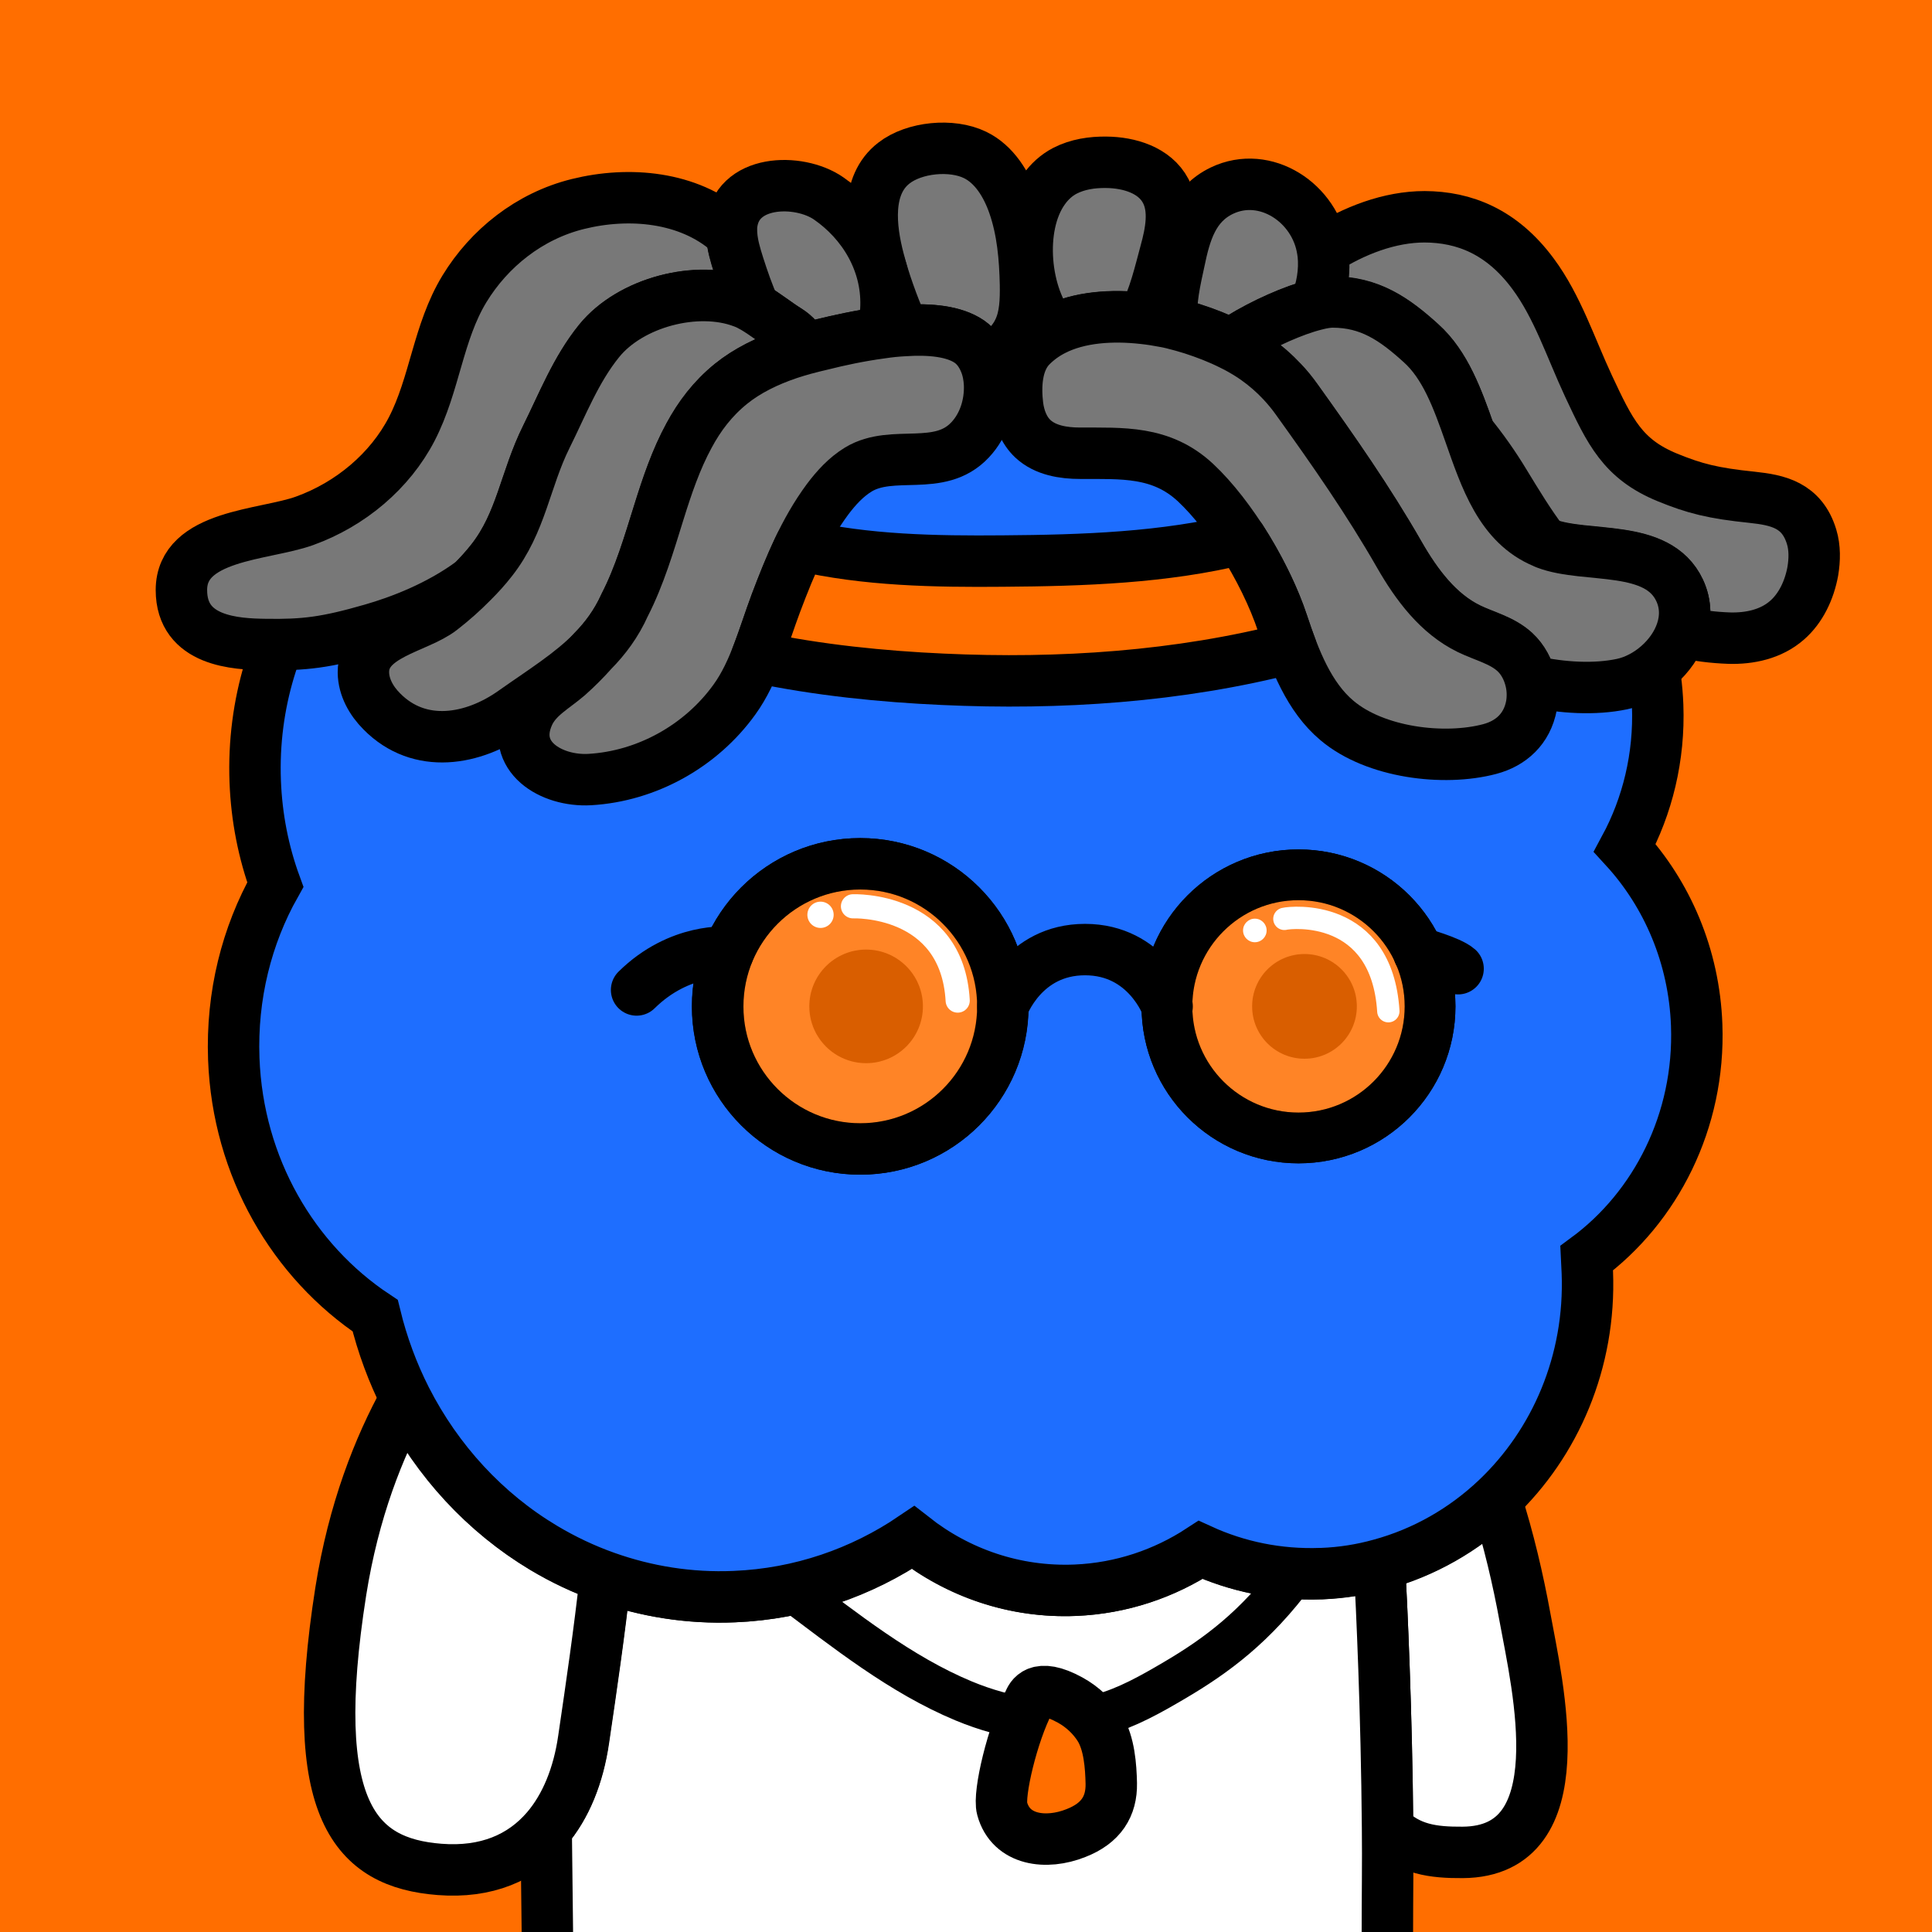
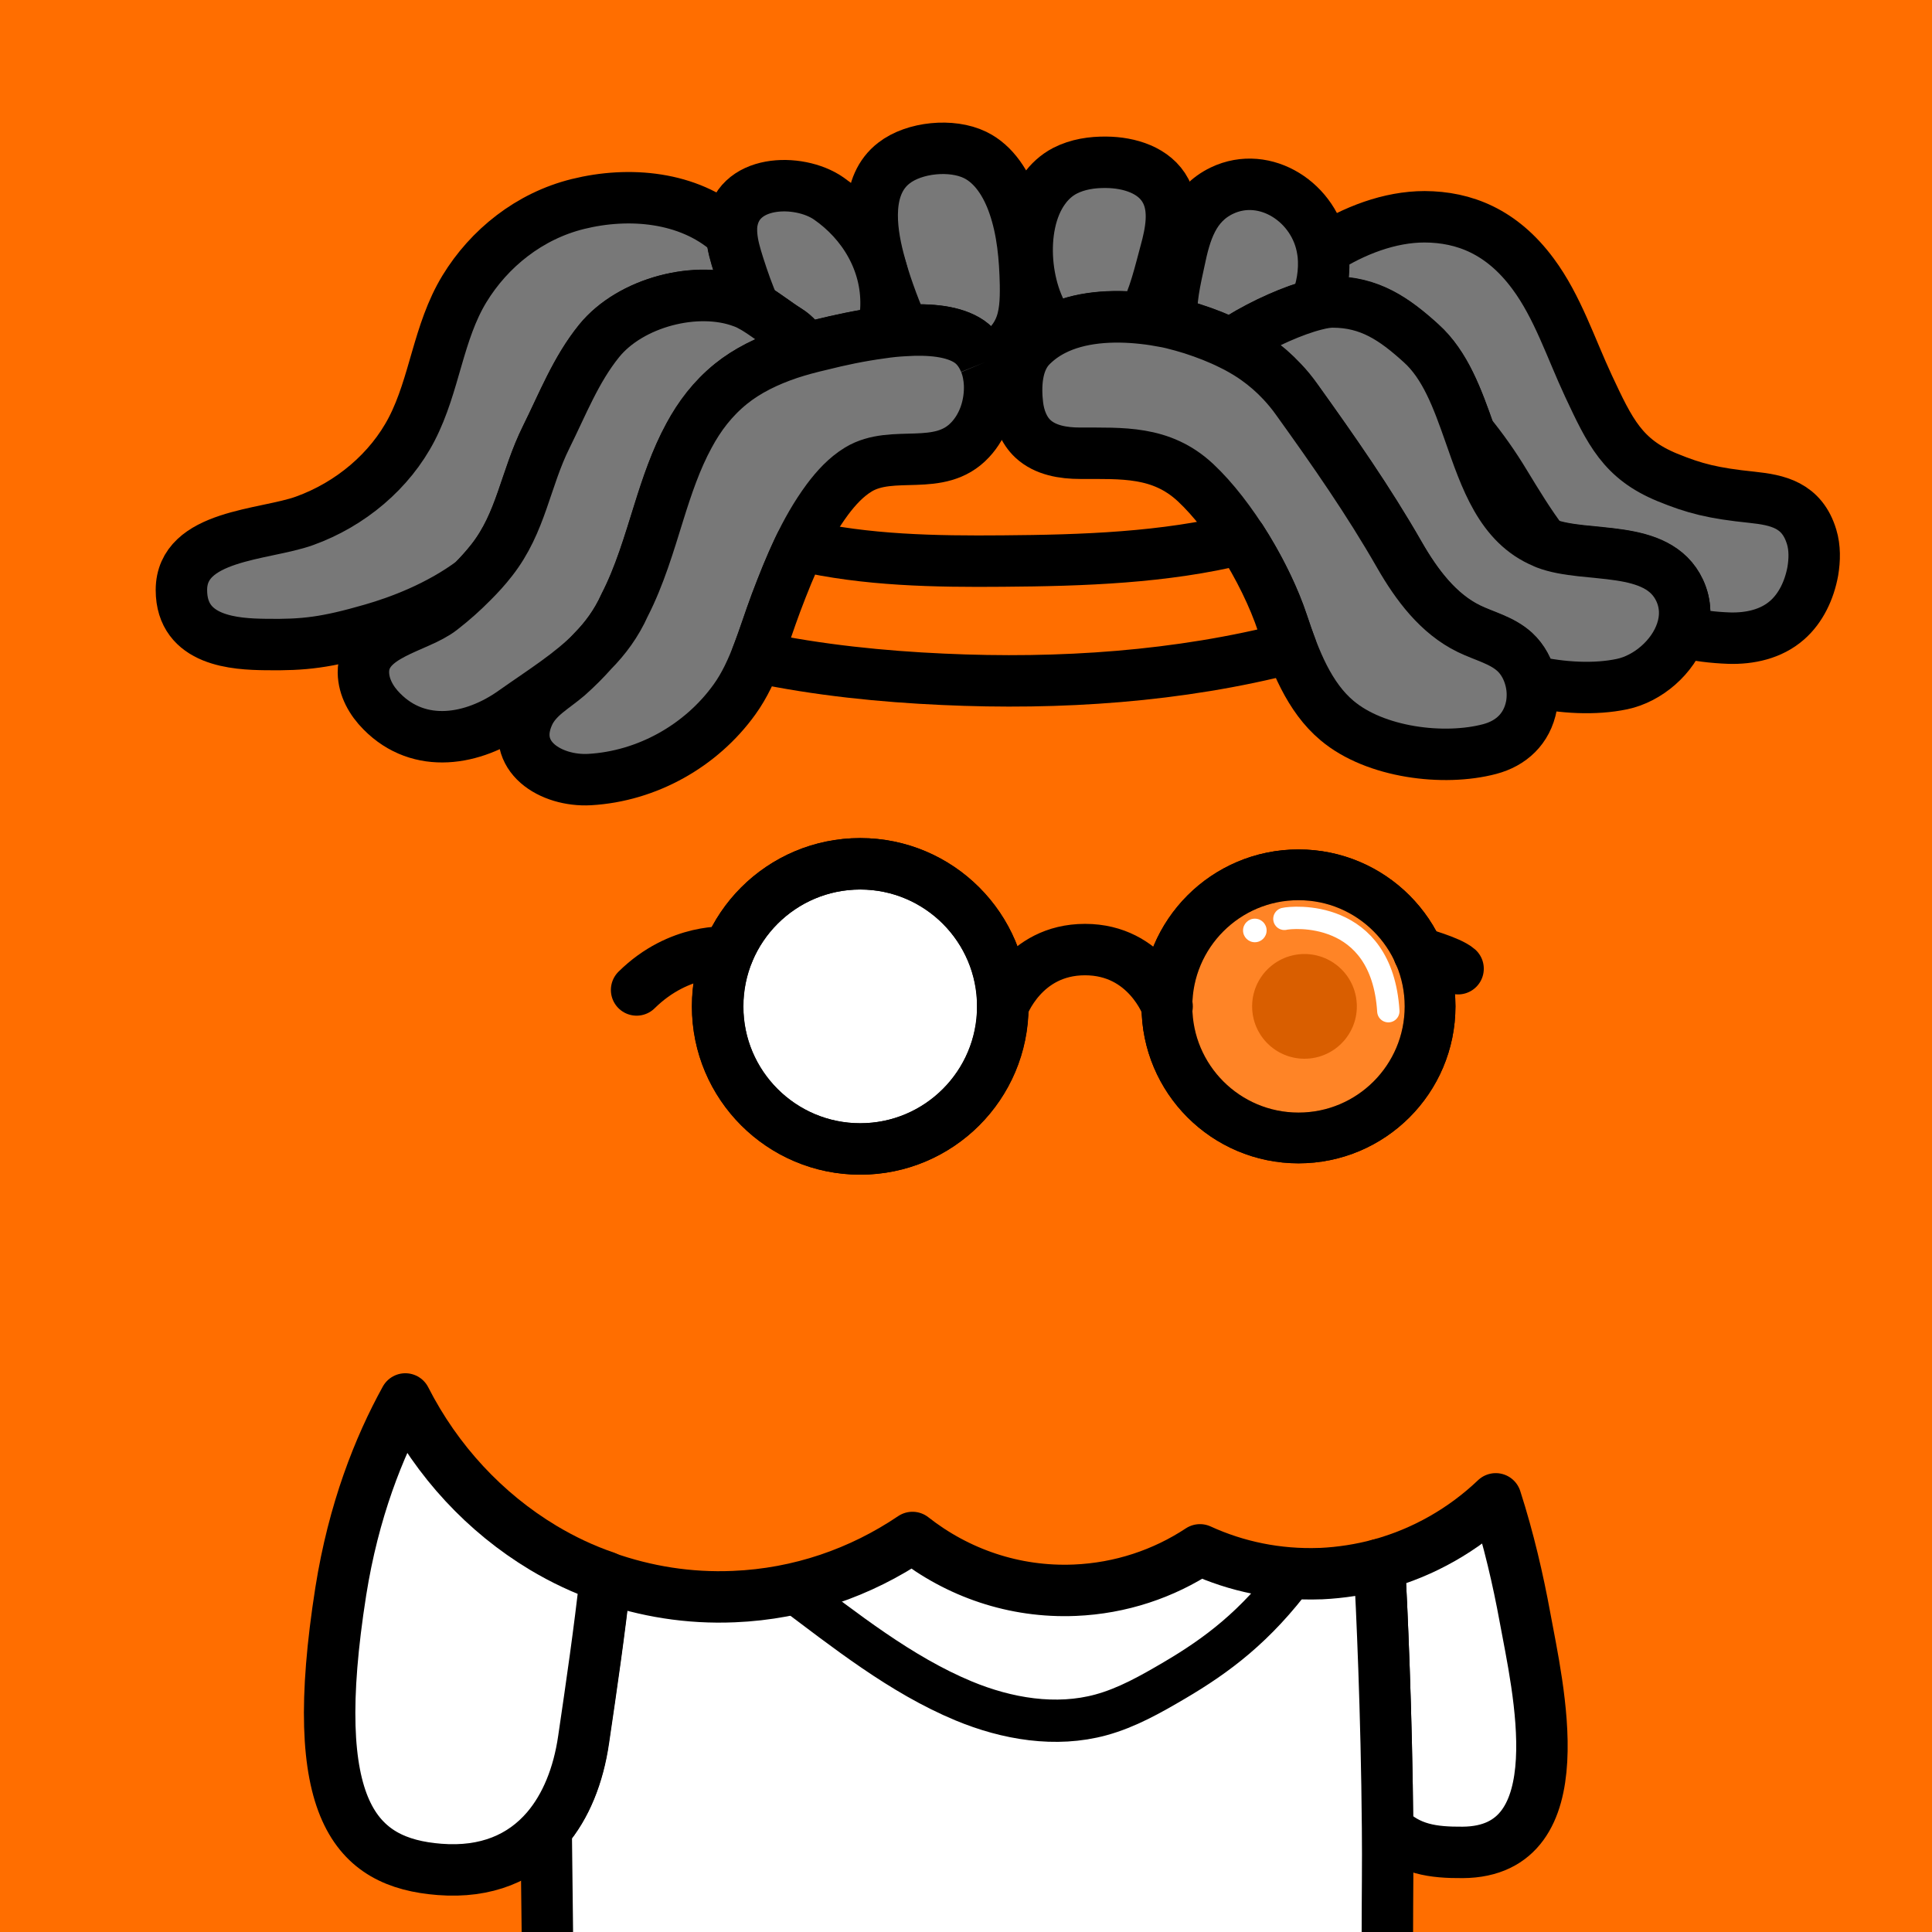
<svg xmlns="http://www.w3.org/2000/svg" xmlns:xlink="http://www.w3.org/1999/xlink" version="1.1" id="レイヤー_1" x="0" y="0" viewBox="0 0 1000 1000" style="enable-background:new 0 0 1000 1000" xml:space="preserve">
  <style>.st0{fill:#ff6e00}.st2,.st7{stroke:#000;stroke-width:26.621;stroke-linejoin:round}.st2{fill:#fff;stroke-linecap:round;stroke-miterlimit:10}.st7{fill:#787878}.st13{fill:#fff}.st15{fill:none;stroke:#000;stroke-width:26.619;stroke-linecap:round;stroke-miterlimit:10}</style>
  <path class="st0" d="M0 0h1000v1000H0z" />
  <defs>
    <path id="SVGID_1_" d="M0 0h1000v1000H0z" />
  </defs>
  <clipPath id="SVGID_00000003083266159163236690000008982318451856765072_">
    <use xlink:href="#SVGID_1_" style="overflow:visible" />
  </clipPath>
  <g style="clip-path:url(#SVGID_00000003083266159163236690000008982318451856765072_)">
    <path class="st2" d="M718.2 946.2c11 11.1 23.6 12.7 38.9 12.6 59.4-.4 38.7-86.1 32.2-121.8-3.5-19.1-8.4-40.4-15.1-61.2-16.8 16-37.4 27.8-60.2 34 1.2 22.5 3.7 76.1 4.2 136.4z" />
    <path d="M718.1 1000c0-18 .3-36.2.1-53.8-.5-60.3-3-114-4.2-136.4-9.7 2.6-19.8 4.2-30.2 4.7h-.5c-22.1.8-43.2-3.6-62.2-12.3-18.8 12.4-41 19.9-64.8 20.9-31.4 1.3-60.7-9-84-27.3-26.8 18.1-58.4 29.2-92.5 30.6-23.3 1-45.7-2.7-66.6-10.1-3 28.1-7.2 56.2-11.3 84.1-2.7 18.7-9.1 34.7-19.2 46.4.2 17.8.4 35 .6 51.8v1.5" style="fill:#fff;stroke:#000;stroke-width:26.621;stroke-linejoin:round;stroke-miterlimit:10" />
    <path class="st2" d="M281.1 801.1c-30.1-18.1-54.9-44.8-71.3-77-13.8 25-26.8 57.9-33.4 99.5-17.9 113.7 7.6 140.6 51.1 144 24.3 1.9 42.7-6.1 55.4-20.9 10-11.7 16.5-27.7 19.2-46.4 4.1-27.9 8.2-55.9 11.3-84.1-11.4-3.9-22.1-9-32.3-15.1z" />
  </g>
  <path d="M409.2 822.7c28.2 21.1 56.9 44.1 89.6 57.7 22.4 9.3 47.7 13.6 71.1 7.2 13.5-3.7 25.8-10.7 37.9-17.8 22.1-13 42.1-27.9 62.6-55.5" style="fill:none;stroke:#000;stroke-width:21.875;stroke-miterlimit:10" />
-   <path d="M518.7 936.1c4.5 16.6 22.9 18.8 38.2 12.7 13.1-5.1 18.5-13.9 18.3-25.7-.2-8.8-1-20.7-6-28.8-3.5-5.6-8.7-10.7-15.2-14.3-17.6-9.7-20.5-.9-21.3.7-8.6 16.4-16.1 47.9-14 55.4z" style="fill:#ff6e00;stroke:#000;stroke-width:26.621;stroke-miterlimit:10" />
-   <path d="M878.2 530.6c-1.3-35.7-15.3-67.8-37.2-91.7 11.7-21.7 18-47 17-73.8-2.8-74.4-60.8-132.9-131.1-133.8-28.4-57.1-86.4-95-151.9-92.3-31.5 1.3-60.6 11.8-84.9 29-28-19.6-61.9-30.4-98.1-28.9-62.1 2.6-114.8 40.8-140.9 95.1-71.1 20.3-122 89.8-119 170.2.7 18.8 4.3 36.8 10.4 53.5-14.8 26.3-22.7 57.3-21.5 90.1 2.1 56.3 30.9 104.9 73.2 133 3.7 15.2 9.1 29.7 15.9 43.1 16.4 32.2 41.2 59 71.3 77 10.2 6.1 20.9 11.2 32.2 15.2 20.8 7.4 43.3 11.1 66.6 10.1 34.1-1.4 65.8-12.5 92.5-30.6 23.3 18.3 52.6 28.6 84 27.3 23.8-1 46-8.6 64.8-20.9 19 8.7 40.1 13.1 62.2 12.3h.5c10.4-.4 20.5-2 30.2-4.7 22.8-6.2 43.3-18 60.2-34 30.4-28.8 48.8-71 47-117.2-.1-2.4-.3-4.9-.4-7.3 35.8-26.4 58.8-71.1 57-120.7z" style="fill:#1e6eff;stroke:#000;stroke-width:26.621;stroke-miterlimit:10" />
  <path class="st7" d="M591.7 164.7c5.7-10.4 8.8-24.1 11.5-34 2.9-10.5 5.2-22.3.2-31.8-5.7-10.9-19-14.8-30.8-14.9-7.3-.1-14.8 1-21.4 4.4-4.4 2.3-8 5.6-10.9 9.7-14 19.6-9.9 55.7 4.4 72.2.2.2.4.4.5.6 13.3-7 30.5-8 46.5-6.2zM937.7 277.9c-5-16.6-17.7-19.1-30.8-20.5-20.3-2.1-29.7-4.5-43.9-10.3-23.1-9.5-29.7-23.6-40.8-47.3-9.2-19.7-16-41-28.7-58.1-16.2-21.9-35.7-29.4-56.1-29.5-18.1 0-36.7 7.1-52.8 17.5.1.7.2 1.3.3 2 .9 8.9-.7 18-4.1 26.2 3.4-.9 6.5-1.4 8.9-1.4 19.3 0 31.9 8.7 45.8 21.3 12.6 11.3 18.9 28.8 25.1 46.4 6.6 8.1 12.7 16.7 18.3 26 6.4 10.5 12.8 21.1 20.2 30.8.4.1.7.3 1.1.5 20.9 8 57.8-.3 69.2 24.3 3.3 7.1 3.2 14.5 1 21.3 8.1 1.9 16.3 2.9 24.6 3.2 10.6.3 21.7-2 30-9.3 7.1-6.2 11.5-15.5 13.3-25.3 1-6 1.1-12.2-.6-17.8z" />
  <path class="st7" d="M684.9 131.6c-.1-.7-.2-1.3-.3-2-3.7-24.6-29.7-41.7-52.2-30.9-14.7 7.1-18.9 21.3-22 36.4-1.9 8.9-5 21.4-3.7 32.1 3.7.9 7.2 1.8 10.4 2.9 7.2 2.3 13.8 4.9 20 8 1.5-1 3.1-2.1 4.8-3.1 12.2-7.5 27.7-14.4 38.9-17.2 3.4-8.2 5-17.3 4.1-26.2z" />
  <path class="st7" d="M869.4 305.6c-11.4-24.5-48.3-16.3-69.2-24.3-.4-.1-.7-.3-1.1-.5-22.3-9.2-30.2-33.1-38.5-56.8-6.2-17.6-12.5-35.1-25.1-46.4-13.9-12.6-26.6-21.3-45.8-21.3-2.4 0-5.5.5-8.9 1.4-11.2 2.8-26.7 9.7-38.9 17.2-1.7 1-3.3 2.1-4.8 3.1l3 1.5c3.5 1.9 6.9 3.9 10.1 6.2 4.8 3.4 9.3 7.3 13.5 11.8 2.7 2.8 5.2 5.9 7.6 9.3 18.8 26.3 36.9 52.1 53 80.2 9 15.7 20.2 30.6 36 38.3 8 3.9 17 5.9 23.7 12 4.2 3.9 7.2 9.4 8.4 15.2 16.4 3.7 33.2 4.5 47.1 1.6 13.4-2.8 26.5-14 30.9-27.4 2.2-6.6 2.3-14-1-21.1z" />
  <path class="st7" d="M792.4 352.7c-1.3-5.9-4.2-11.4-8.4-15.2-6.7-6.1-15.7-8.1-23.7-12-15.8-7.7-27-22.6-36-38.3-16.1-28.1-34.1-53.9-53-80.2-2.4-3.4-5-6.5-7.6-9.3-4.2-4.5-8.7-8.4-13.5-11.8-3.2-2.3-6.6-4.3-10.1-6.2l-3-1.5c-6.2-3.1-12.9-5.7-20-8-3.2-1-6.7-2-10.4-2.9-1.3-.3-2.5-.6-3.8-.8-3.6-.7-7.3-1.3-11.1-1.7-16-1.8-33.2-.8-46.6 6.1-4.5 2.3-8.6 5.3-12.1 9-7.1 7.8-7.6 20.1-6.4 30 .8 6.4 3.2 12.8 7.9 17.2 6.4 6 15.8 7.5 24.5 7.5 21.6.1 41.9-1.4 59.7 15.2 18.5 17.3 37.1 48.5 45.1 72.9 6.2 18.8 13.7 38.2 28.2 50.3 19.7 16.6 55.2 21 79 14.7 10.9-2.9 19.3-10.3 21.6-22.6.7-4.2.6-8.4-.3-12.4zM530.8 147.4c-.3-13.9-1.5-28.1-6.1-41.3-3.7-10.7-10.1-21.1-20-25.9-12.1-5.9-31.5-4-42 4.2-14.8 11.4-12.2 33.6-7.9 50 1.5 5.8 3.3 11.6 5.3 17.2 2.1 6 4.4 11.8 7 17.6.3.6.6 1.2.8 1.8 13.4-.8 26 .4 33.9 5.8 3.7 2.6 6.3 6.4 8 10.6 7.4-3.5 14.1-9.2 17.5-16.5 3.4-7.1 3.6-15.5 3.5-23.5zM282.8 226c8.4-16.9 15.3-34.8 27.3-49.6 16.3-20 50.9-29 74.3-20.1 2 .8 4.1 1.8 6.2 3-3.3-7.1-5.8-14.6-8.2-22.1-1.7-5.1-3.2-10.4-3.6-15.7-.6-.6-1.2-1.2-1.7-1.6-20.8-18.1-51.4-20.9-78-14.3-25.1 6.2-45.9 22.9-58.7 43.9-13.7 22.5-15.3 49.4-27.3 72.6-11.2 21.6-31.6 38.9-55.5 47.5-20.8 7.5-63.7 7.1-63.7 35.8 0 26.7 28.2 28 43.6 28.2 20 .3 31.2-1 55.1-7.9 13.9-4 34.4-11.6 52-24.7 3.5-3.5 6.8-7.2 9.9-11.1 15.3-19.6 17.2-41.7 28.3-63.9z" />
  <path class="st7" d="M428.9 102.7c-15.4-10.7-48.6-10.1-50.3 14.8v.9c0 1.1 0 2.1.1 3.2.4 5.4 2 10.6 3.6 15.7 2.4 7.5 5 15 8.2 22.1 5.8 3.4 11.6 8.1 16.9 11.4 4.4 2.7 7.1 6 8.6 9.8 1.5-.4 3-.8 4.6-1.2 1.5-.4 3.2-.8 5-1.2 8.4-2 19.3-4.5 30.6-6 1.5-4.4 2.3-9.1 2.4-13.8.6-23-11.8-43.3-29.7-55.7z" />
  <path class="st7" d="M407.5 170.8c-5.3-3.3-11.1-7.9-16.9-11.4-2.1-1.2-4.1-2.3-6.2-3-23.5-8.9-58.1 0-74.3 20.1-12 14.8-18.9 32.7-27.3 49.6-11 22.2-12.9 44.3-28.3 63.9-3.1 4-6.4 7.6-9.9 11.1-5 5.1-10.4 9.9-16.2 14.4-12.4 9.7-40.5 12.8-40.3 32.6.1 7.6 4.1 14.7 9.5 20.1 19.6 19.9 47.4 14.9 68.1.2 15.3-10.8 29.6-19.6 41.1-31.3 6.6-6.7 12.2-14.4 16.6-23.9 7.7-14.9 12.5-31.6 17.7-48 4.3-13.8 8.9-27.4 15.6-39.7 5.5-10 12.4-19.2 21.7-26.8 8.4-6.8 18.8-11.9 30.1-15.7 2.5-.8 5-1.6 7.6-2.3-1.6-3.9-4.3-7.2-8.6-9.9z" />
-   <path class="st7" d="M509.8 187.5c-1.7-4.2-4.3-8-8-10.6-7.9-5.5-20.5-6.7-33.9-5.8-3.9.2-7.8.6-11.7 1.2-11.3 1.5-22.3 3.9-30.6 6-1.8.4-3.5.8-5 1.2-1.5.4-3.1.8-4.6 1.2-2.6.7-5.1 1.5-7.6 2.3-11.3 3.8-21.7 8.9-30.1 15.7-9.4 7.6-16.3 16.7-21.7 26.8-6.7 12.3-11.3 25.9-15.6 39.7-5.1 16.4-10 33-17.7 48-4.3 9.6-10 17.2-16.6 23.9-4 4.5-8.2 8.7-12.7 12.7-7.4 6.4-16.2 10.8-20.4 20-9.9 21.8 11.7 34.8 31.6 33.7 29.6-1.7 57.7-17.4 75-41.5 10.4-14.4 15.2-33.4 21.4-49.9 7.1-18.7 14.7-37.4 26.7-53.6 4.5-6 9.6-11.6 16-15.5 17.9-10.8 42 1.7 57.9-15.4 7.1-7.6 10.4-18.3 10-28.7-.2-3.9-.9-7.8-2.4-11.4z" />
+   <path class="st7" d="M509.8 187.5c-1.7-4.2-4.3-8-8-10.6-7.9-5.5-20.5-6.7-33.9-5.8-3.9.2-7.8.6-11.7 1.2-11.3 1.5-22.3 3.9-30.6 6-1.8.4-3.5.8-5 1.2-1.5.4-3.1.8-4.6 1.2-2.6.7-5.1 1.5-7.6 2.3-11.3 3.8-21.7 8.9-30.1 15.7-9.4 7.6-16.3 16.7-21.7 26.8-6.7 12.3-11.3 25.9-15.6 39.7-5.1 16.4-10 33-17.7 48-4.3 9.6-10 17.2-16.6 23.9-4 4.5-8.2 8.7-12.7 12.7-7.4 6.4-16.2 10.8-20.4 20-9.9 21.8 11.7 34.8 31.6 33.7 29.6-1.7 57.7-17.4 75-41.5 10.4-14.4 15.2-33.4 21.4-49.9 7.1-18.7 14.7-37.4 26.7-53.6 4.5-6 9.6-11.6 16-15.5 17.9-10.8 42 1.7 57.9-15.4 7.1-7.6 10.4-18.3 10-28.7-.2-3.9-.9-7.8-2.4-11.4" />
  <path d="M642.4 278.9c-39.5 9.8-82 11.2-123.3 11.5-34.9.3-70.9-.3-104.9-8.2-4.7 9.7-8.7 19.7-12.5 29.8-3.4 9-6.4 18.7-10.1 28.1 32 6.8 65.4 10.1 96.4 11.5 60.4 2.8 122.2-1.3 180.3-16.3-1.6-4.2-3.1-8.5-4.5-12.7-4.5-13.6-12.2-29.4-21.4-43.7z" style="fill:#ff6e00;stroke:#000;stroke-width:26.621;stroke-linejoin:round" />
  <circle cx="672.1" cy="520.9" r="68.1" style="fill:#fff;stroke:#000;stroke-width:26.273;stroke-miterlimit:10" />
  <circle cx="675.2" cy="520.9" r="27.1" />
  <circle cx="445.2" cy="520.9" r="73.8" style="fill:#fff;stroke:#000;stroke-width:26.619;stroke-miterlimit:10" />
-   <circle cx="448.3" cy="520.9" r="29.4" />
  <g style="opacity:.85">
    <circle class="st0" cx="672.1" cy="520.9" r="68.1" />
-     <circle class="st0" cx="445.2" cy="520.9" r="73.8" />
  </g>
-   <path d="M441.5 469.1s51.3-2.1 54.2 48.8" style="fill:none;stroke:#fff;stroke-width:12.5;stroke-linecap:round;stroke-miterlimit:10" />
  <circle class="st13" cx="424.7" cy="473.5" r="6.8" />
  <circle class="st13" cx="649.5" cy="481.6" r="6.1" />
  <path d="M664.8 475.6c3.5-.9 50.4-5.8 53.8 47.8" style="fill:none;stroke:#fff;stroke-width:11.562;stroke-linecap:round;stroke-miterlimit:10" />
  <path class="st15" d="M734.4 493.2s16 4.4 20.3 8.2M519.1 520.9s10.4-29.4 42.5-29.4 42.5 29.4 42.5 29.4" />
  <circle cx="672.1" cy="520.9" r="68.1" style="fill:none;stroke:#000;stroke-width:26.273;stroke-miterlimit:10" />
  <path d="M519.1 520.9c0 40.8-33.1 73.8-73.8 73.8s-73.9-33.1-73.8-73.8c0-40.8 33.1-73.8 73.8-73.8 40.7 0 73.8 33.1 73.8 73.8z" style="fill:none;stroke:#000;stroke-width:26.619;stroke-miterlimit:10" />
  <path class="st15" d="M376.9 492.9s-25.1-2.5-47.4 19.5" />
</svg>